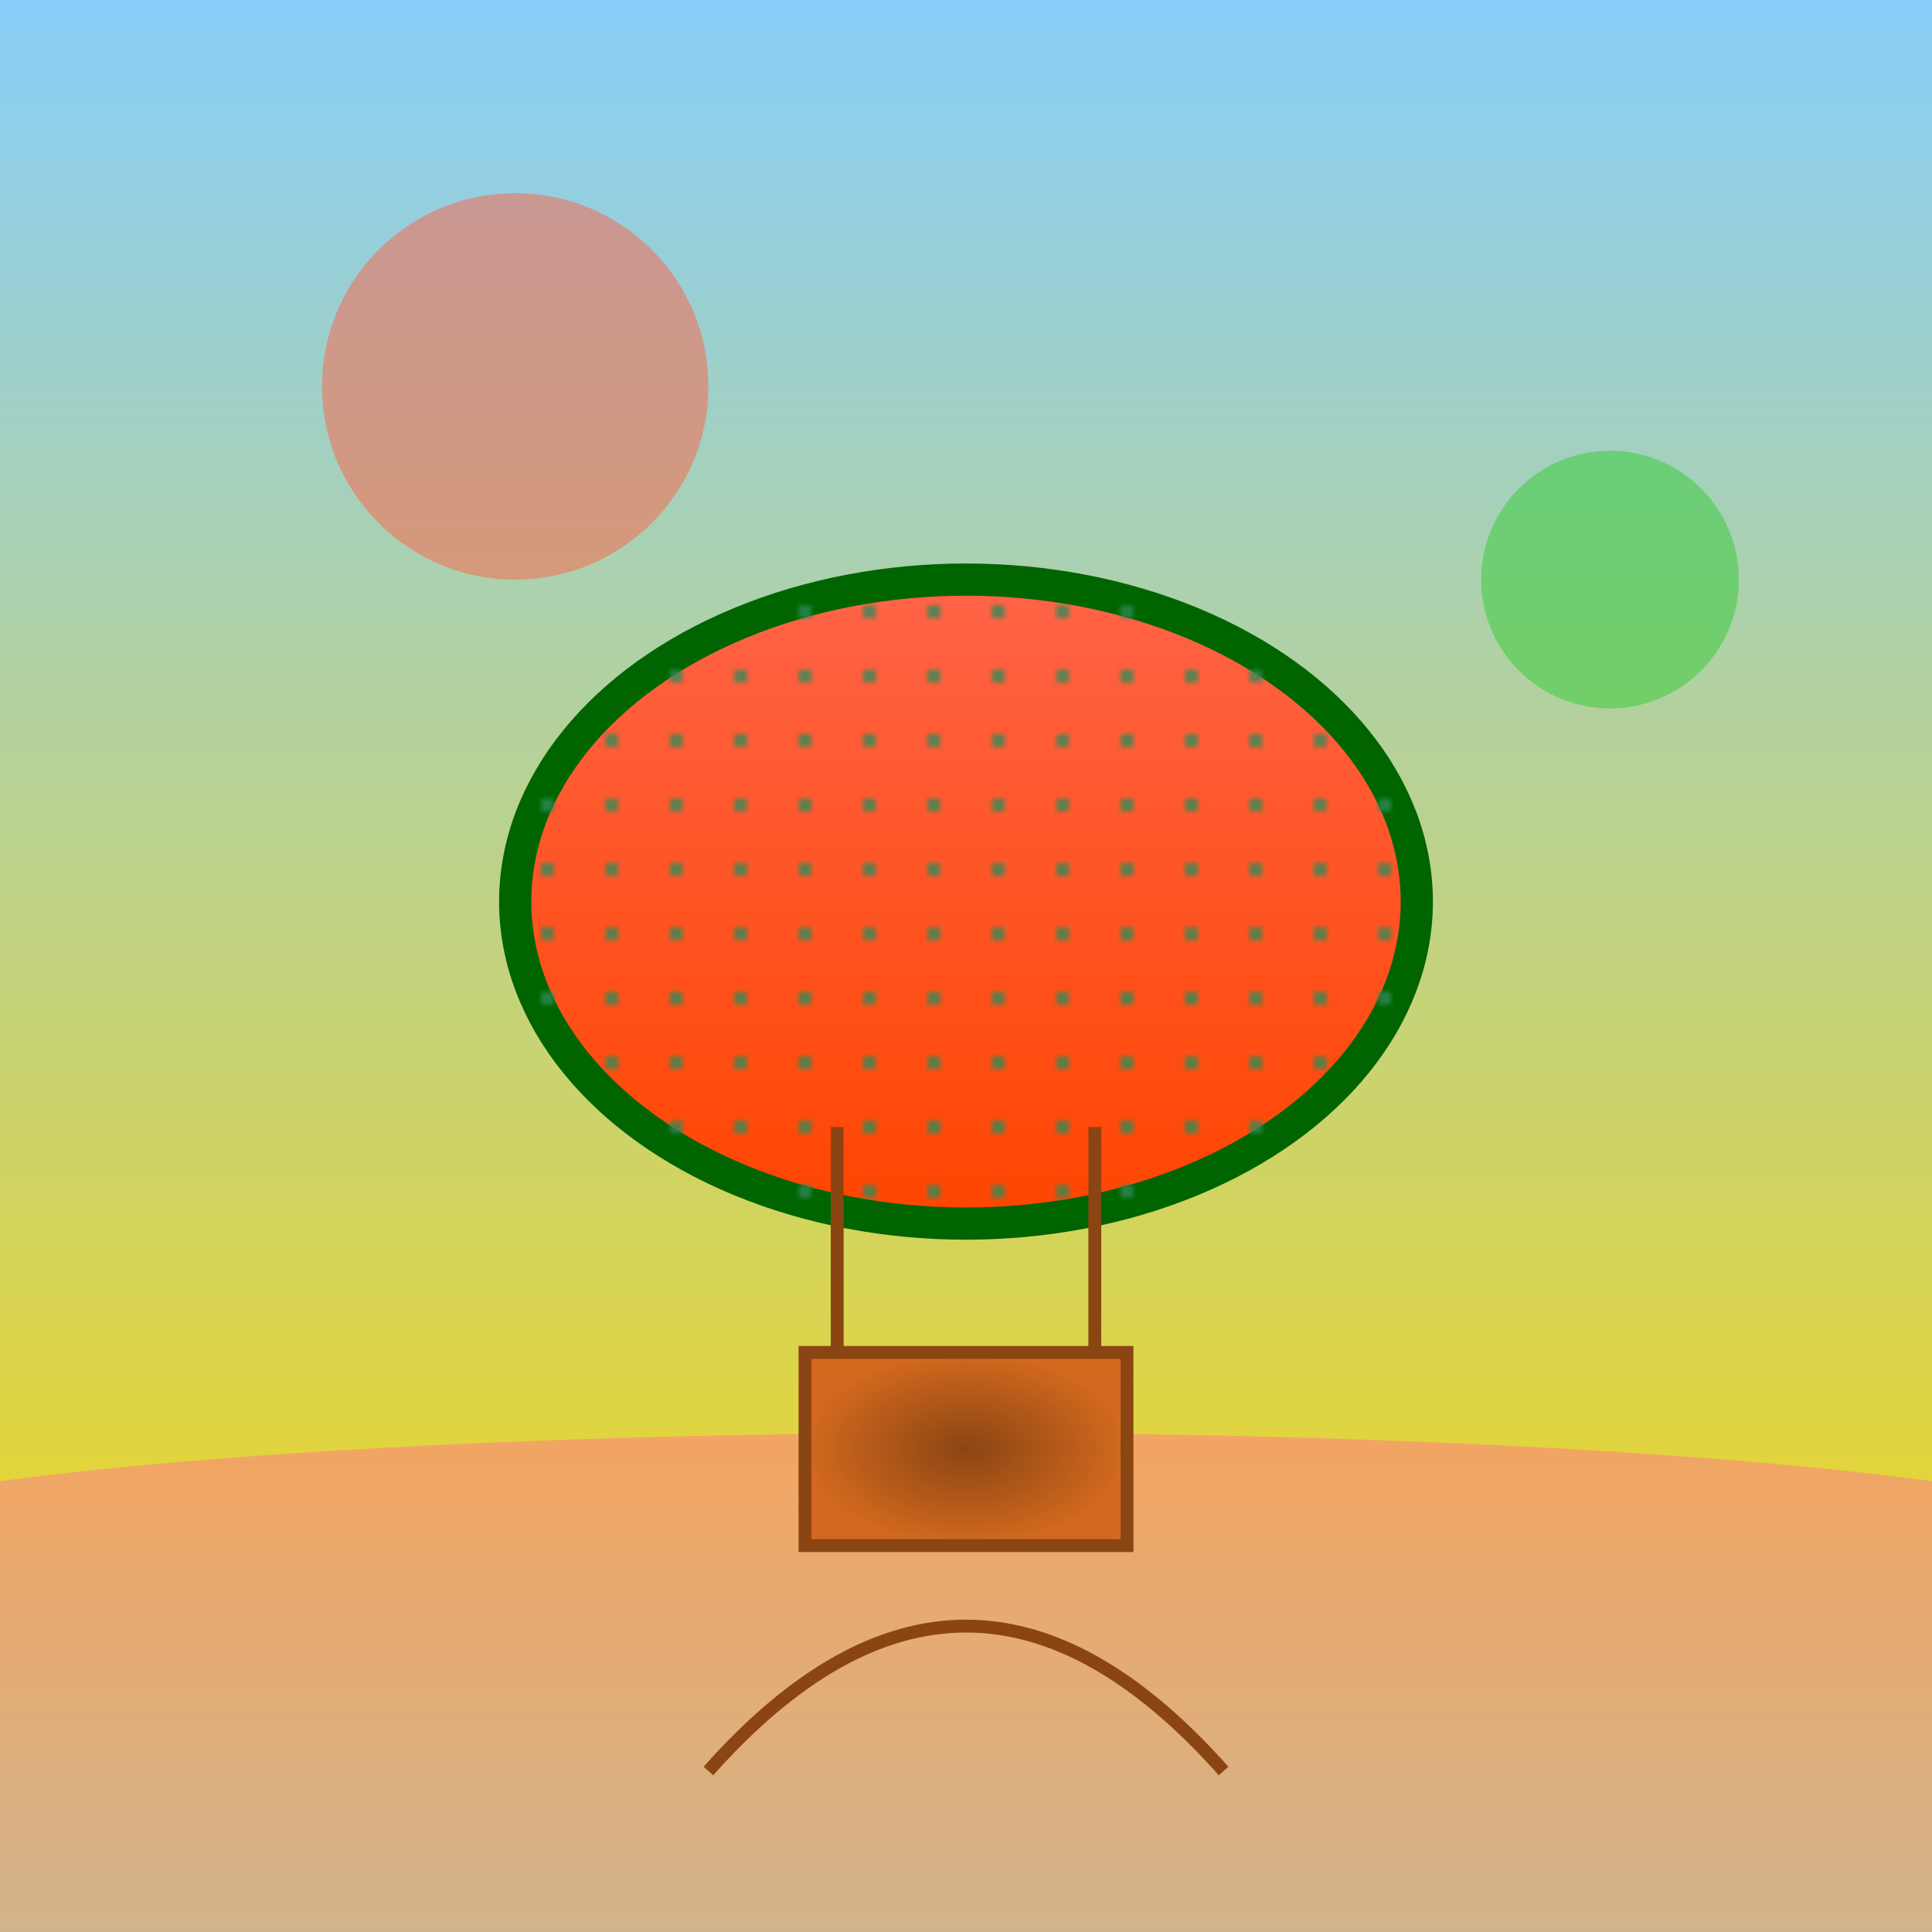
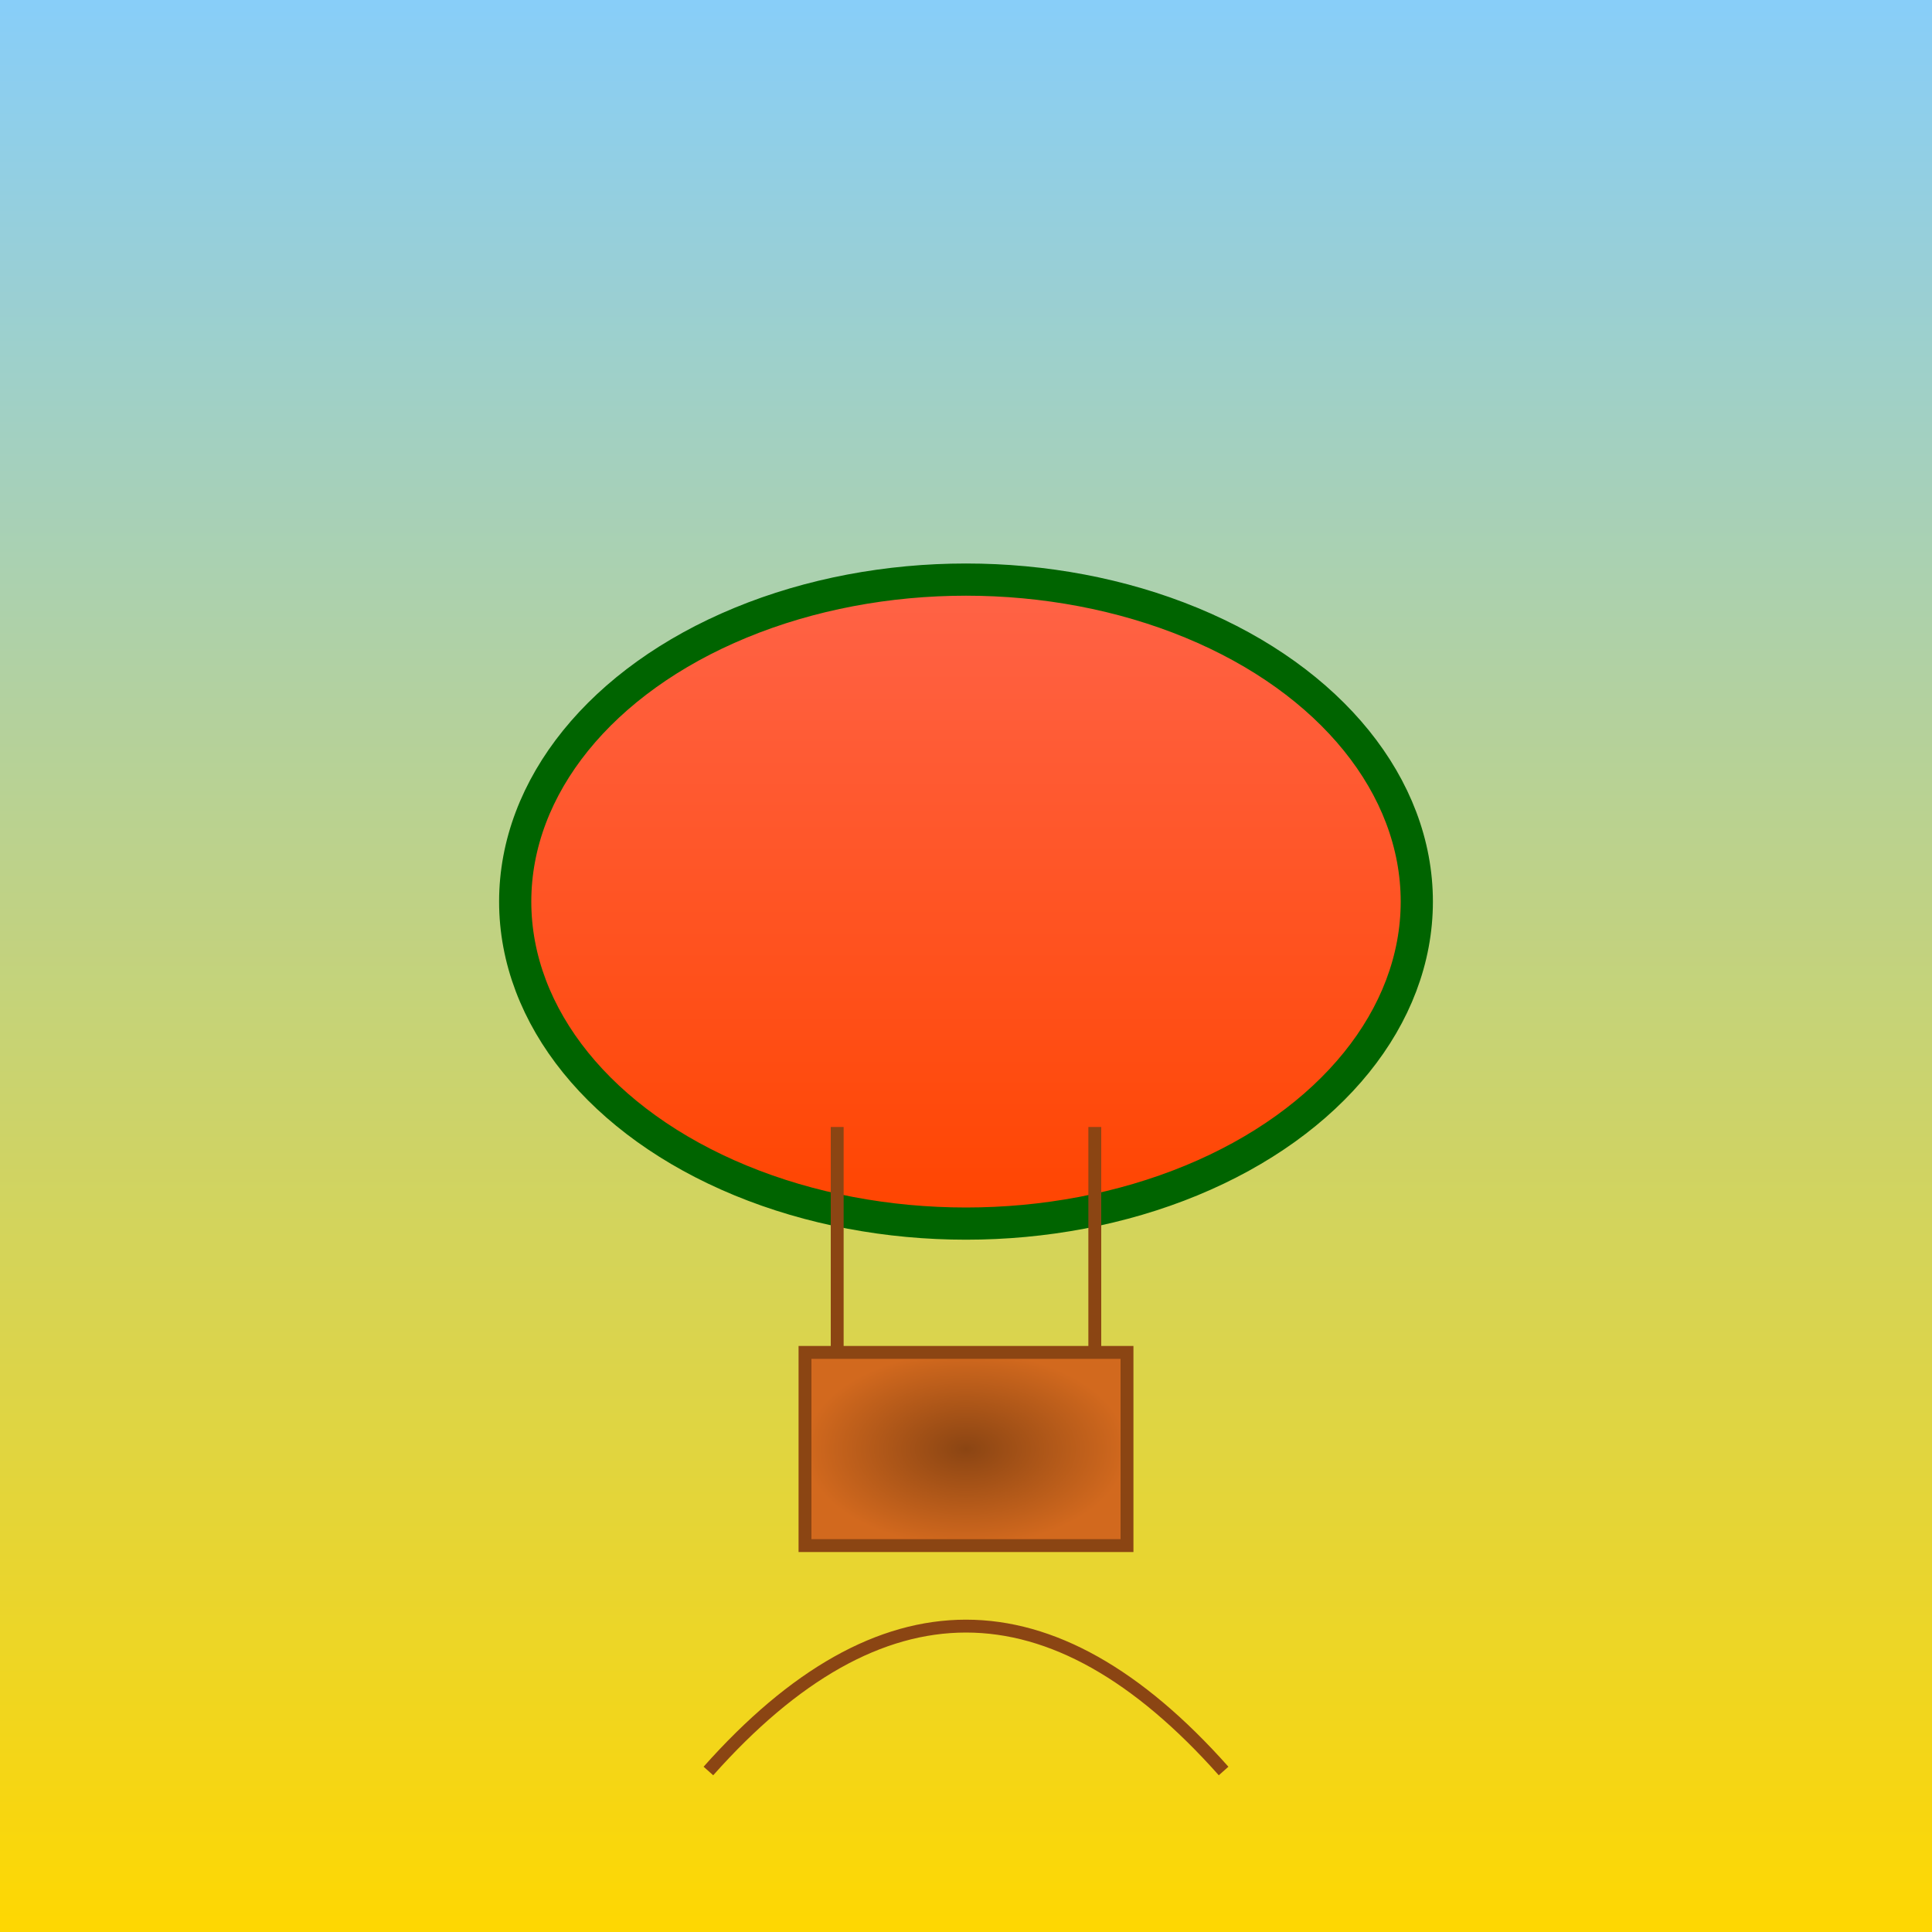
<svg xmlns="http://www.w3.org/2000/svg" viewBox="0 0 300 300">
  <defs>
    <linearGradient id="skyGradient" x1="0" y1="0" x2="0" y2="1">
      <stop offset="0%" style="stop-color:#87CEFA;" />
      <stop offset="100%" style="stop-color:#FFD700;" />
    </linearGradient>
    <linearGradient id="sandGradient" x1="0" y1="0" x2="0" y2="1">
      <stop offset="0%" style="stop-color:#F4A460;" />
      <stop offset="100%" style="stop-color:#D2B48C;" />
    </linearGradient>
    <linearGradient id="melonGradient" x1="0" y1="0" x2="0" y2="1">
      <stop offset="0%" style="stop-color:#FF6347;" />
      <stop offset="100%" style="stop-color:#FF4500;" />
    </linearGradient>
    <radialGradient id="basketGradient" cx="50%" cy="50%" r="50%">
      <stop offset="0%" style="stop-color:#8B4513;" />
      <stop offset="100%" style="stop-color:#D2691E;" />
    </radialGradient>
    <pattern id="seedsPattern" x="0" y="0" width="10" height="10" patternUnits="userSpaceOnUse">
-       <circle cx="5" cy="5" r="1" fill="#2E8B57" />
-     </pattern>
+       </pattern>
  </defs>
  <rect width="300" height="300" fill="url(#skyGradient)" />
-   <path d="M0,230 C75,220 225,220 300,230 L300,300 L0,300 Z" fill="url(#sandGradient)" />
  <ellipse cx="150" cy="140" rx="70" ry="50" fill="url(#melonGradient)" stroke="#006400" stroke-width="5" />
-   <ellipse cx="150" cy="140" rx="70" ry="50" fill="url(#seedsPattern)" />
  <line x1="130" y1="175" x2="130" y2="210" stroke="#8B4513" stroke-width="2" />
  <line x1="170" y1="175" x2="170" y2="210" stroke="#8B4513" stroke-width="2" />
  <rect x="125" y="210" width="50" height="30" fill="url(#basketGradient)" stroke="#8B4513" stroke-width="2" />
-   <circle cx="80" cy="60" r="30" fill="#FF6347" opacity="0.5" />
-   <circle cx="250" cy="90" r="20" fill="#32CD32" opacity="0.5" />
  <path d="M110,275 Q150,230 190,275" fill="none" stroke="#8B4513" stroke-width="2" />
</svg>